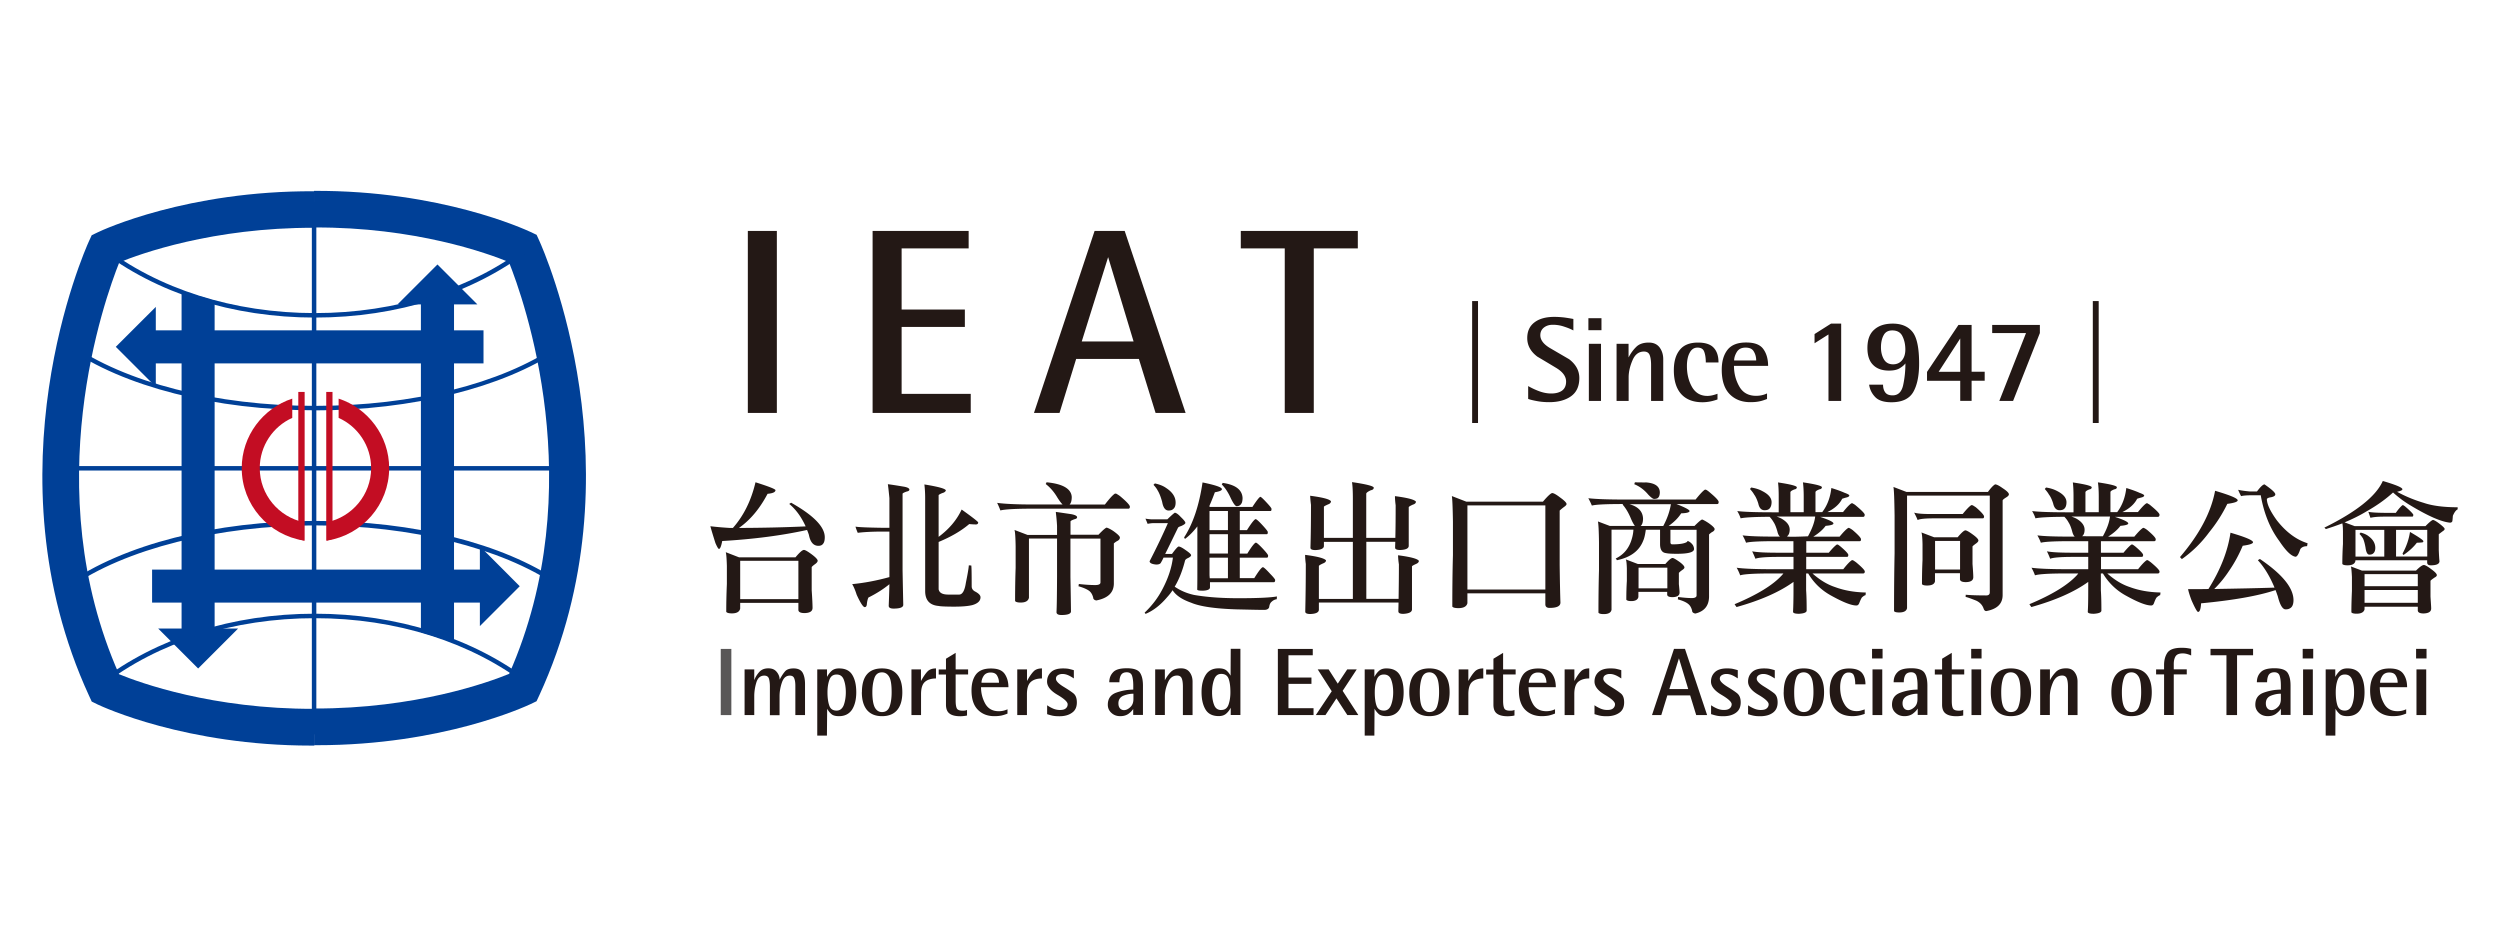
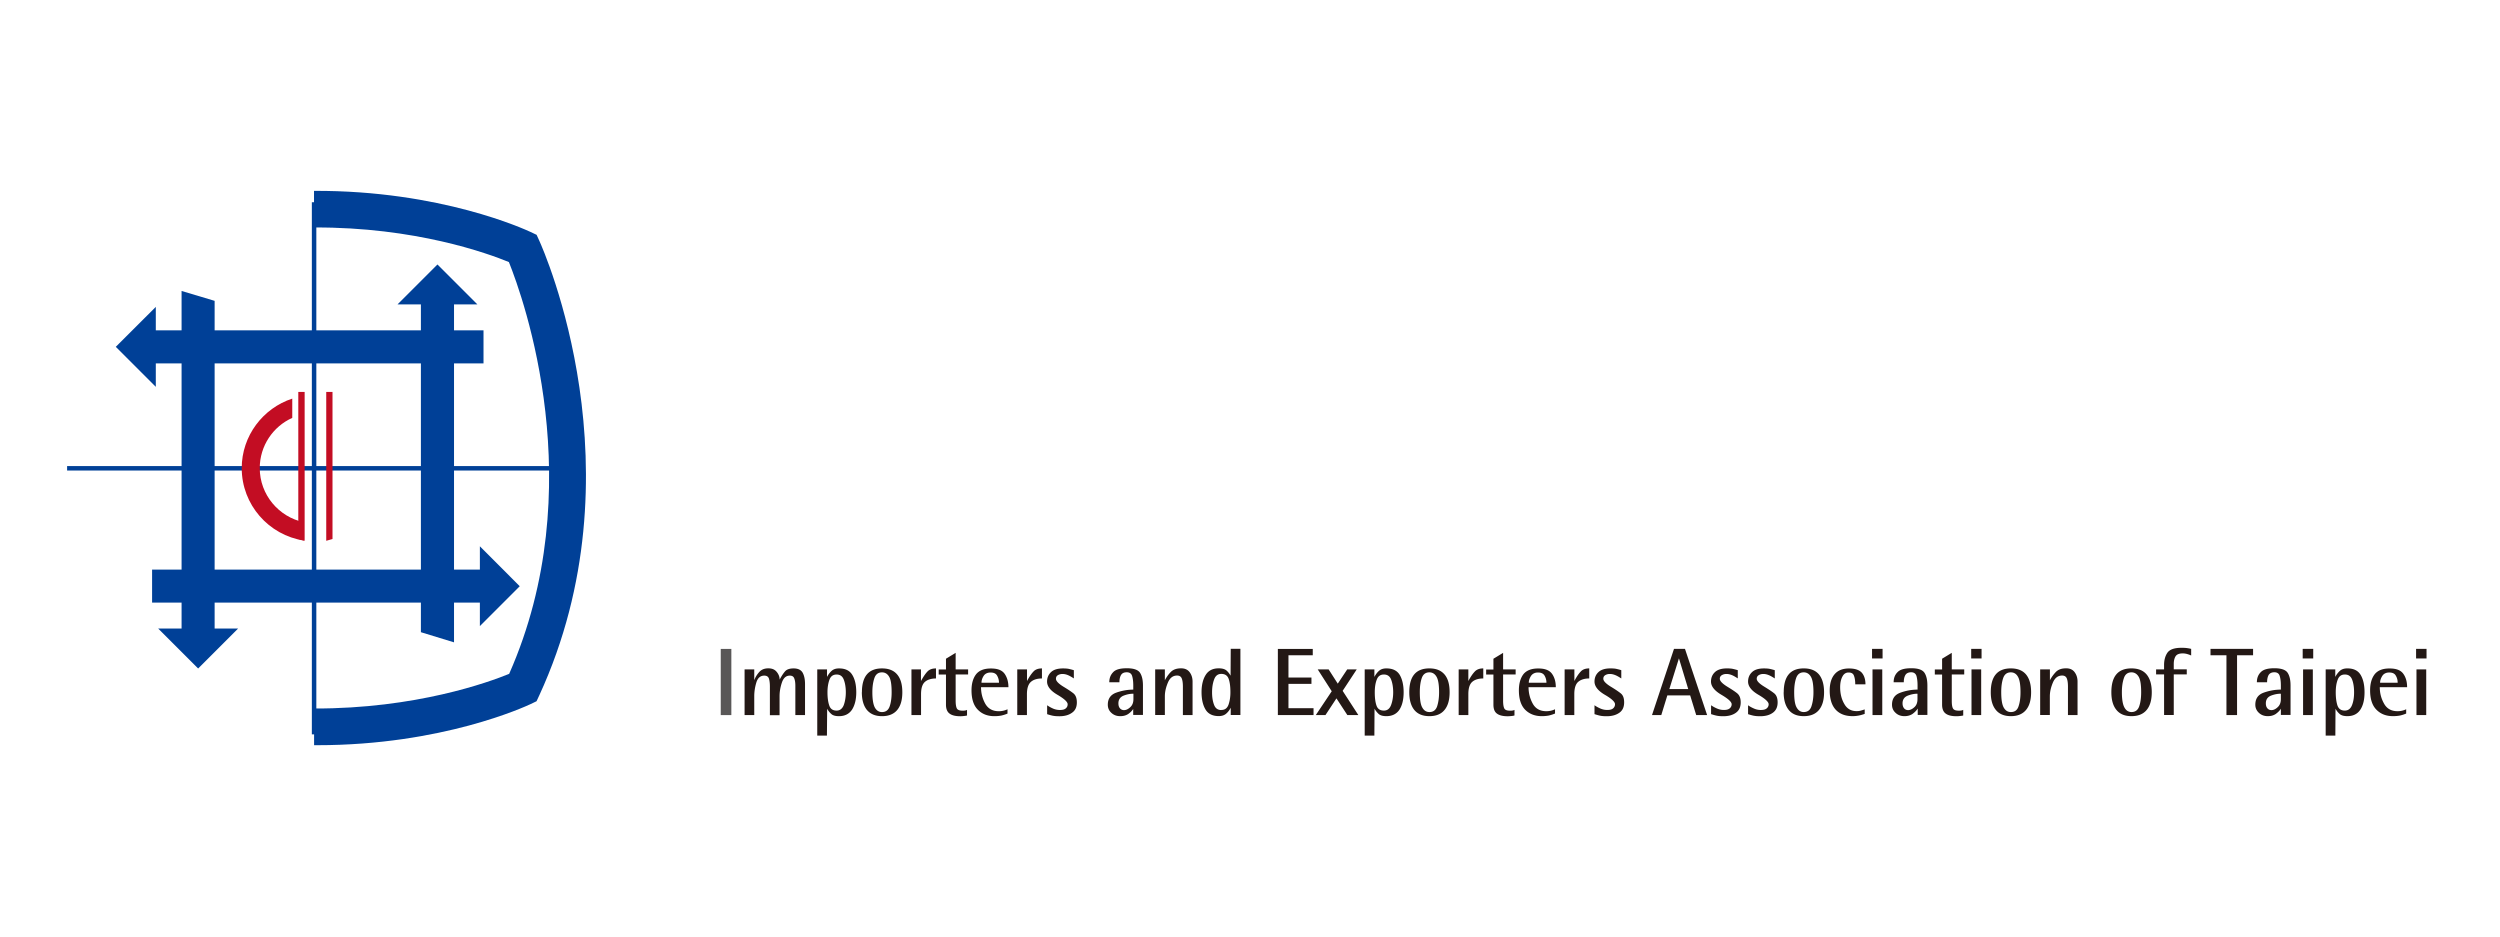
<svg xmlns="http://www.w3.org/2000/svg" id="_圖層_3" viewBox="0 0 323 121">
  <defs>
    <style>.cls-1{fill:#231815}.cls-1,.cls-2,.cls-4{stroke-width:0}.cls-2{fill:#004097}.cls-4{fill:#c30d23}</style>
  </defs>
-   <path d="M15.38 87.12c-10.65-24.06-1.84-48.52.03-53.22 2.69-1.1 12.08-4.51 25.19-4.47v-4.72c-16.38-.08-27.31 4.98-27.98 5.31l-.77.37-.35.76c-.55 1.21-13.28 29.84 0 58.73l.35.76.77.38c.66.31 11.41 5.31 27.58 5.31h.41v-4.75c-13.14.05-22.57-3.38-25.22-4.47" class="cls-2" />
  <path d="M65.78 87.07c10.64-24.07 1.85-48.53-.03-53.21-2.68-1.11-12.08-4.53-25.18-4.47v-4.73c16.38-.07 27.3 5 27.98 5.31l.78.37.35.77c.55 1.21 13.28 29.85 0 58.72l-.36.77-.77.37c-.67.31-11.41 5.31-27.56 5.31h-.41v-4.74c13.14.03 22.57-3.4 25.21-4.48M20.13 39.65l-5.17 5.16 5.17 5.17V39.65z" class="cls-2" />
  <path d="M19.63 42.68h42.84v4.27H19.63zM62 80.89l5.15-5.15L62 70.58v10.31z" class="cls-2" />
  <path d="M19.65 73.59H62.5v4.27H19.65zm42.03-34.26-5.16-5.16-5.16 5.16h10.32z" class="cls-2" />
  <path d="M54.38 81.68V38.84h4.28v44.15l-4.28-1.31zm-33.94-.47 5.16 5.16 5.16-5.16H20.44z" class="cls-2" />
  <path d="M27.73 38.87v42.84h-4.27V37.59l4.27 1.28z" class="cls-2" />
  <path d="M8.67 60.22h63.82v.57H8.67z" class="cls-2" />
  <path d="M40.29 26.13h.58v68.75h-.58z" class="cls-2" />
-   <path d="m8.99 75.95-.33-.47c7.2-5.12 19.17-8.18 32.03-8.18s24.3 2.93 31.53 7.84l-.33.48c-7.14-4.84-18.8-7.74-31.2-7.74s-24.59 3.03-31.7 8.07M68.21 88.6c-7.26-5.63-17.03-8.73-27.53-8.73S20.4 82.96 13.16 88.6l-.35-.47c7.35-5.69 17.26-8.84 27.87-8.84s20.53 3.14 27.89 8.85l-.36.46ZM40.69 53.01c-12.86 0-24.83-3.06-32.03-8.17l.33-.48c7.11 5.06 18.96 8.08 31.7 8.08s24.06-2.89 31.2-7.73l.33.48c-7.23 4.9-19.02 7.83-31.53 7.83m0-11.99c-10.62 0-20.52-3.14-27.87-8.85l.35-.46c7.24 5.63 17.02 8.73 27.52 8.73s20.27-3.1 27.53-8.74l.36.46c-7.36 5.72-17.26 8.86-27.89 8.86" class="cls-2" />
  <path d="m39.36 69.87-.82-.23v-19h.82v19.23z" class="cls-4" />
  <path d="M31.23 60.48c0 4.73 3.49 8.66 8.03 9.36v-2.37c-3.24-.67-5.7-3.55-5.7-6.99 0-2.88 1.72-5.38 4.2-6.49V51.5c-3.78 1.24-6.53 4.8-6.53 8.99m10.92 9.38.81-.23v-19h-.81v19.23z" class="cls-4" />
-   <path d="M50.28 60.48c0 4.73-3.49 8.66-8.03 9.36v-2.37c3.24-.67 5.7-3.55 5.7-6.99 0-2.88-1.72-5.38-4.2-6.49V51.5c3.78 1.24 6.53 4.8 6.53 8.99" class="cls-4" />
-   <path d="M96.62 29.84h3.75v23.51h-3.75zm16.12 0h12.41v2.25h-8.66v7.9h8.17v2.25h-8.17v8.65h8.93v2.46h-12.68V29.84zm28.69 0h3.88l7.87 23.51h-3.88l-2.16-6.98h-8.1l-2.15 6.98h-3.3l7.83-23.51Zm-1.67 14.28h6.7l-3.29-10.9-3.41 10.9Zm26.23-12.03h-5.68v-2.25h15.12v2.25h-5.69v21.26h-3.75V32.09zm24.21 6.81h.76v15.75h-.76zm13.07 3.79c-.27-.15-.66-.32-1.16-.48-.49-.17-.98-.25-1.48-.25s-.86.13-1.17.37c-.3.25-.45.57-.45.98 0 .61.41 1.16 1.25 1.66.84.49 1.66.97 2.47 1.44.88.67 1.32 1.49 1.32 2.43 0 1.06-.36 1.85-1.08 2.36-.72.51-1.66.76-2.81.76-.54 0-1.06-.04-1.59-.14s-.9-.19-1.13-.28v-1.66c.4.23.85.45 1.38.65.53.2 1.06.31 1.6.31.59 0 1.07-.13 1.41-.38.33-.25.51-.64.51-1.16 0-.66-.42-1.24-1.25-1.75-.83-.5-1.66-1-2.46-1.47-.88-.66-1.31-1.46-1.31-2.4 0-.87.3-1.54.92-2.02.62-.48 1.48-.72 2.58-.72.42 0 .84.03 1.22.07.39.05.81.12 1.24.2v1.48Zm1.95-1.58h1.69v1.55h-1.69v-1.55Zm.06 3.31h1.57v7.38h-1.57v-7.38Zm3.57 0h1.56v1.76c.27-.52.59-.97.98-1.35.37-.38.92-.57 1.64-.57.61 0 1.07.21 1.39.63.31.42.47.93.47 1.52v5.39h-1.57v-4.62c0-.56-.06-.99-.18-1.3-.12-.31-.37-.46-.74-.46-.67 0-1.17.38-1.49 1.15-.33.77-.49 1.5-.49 2.18v3.05h-1.56v-7.38Zm13.07 7.18c-.68.25-1.34.37-1.96.37-1.19 0-2.1-.35-2.74-1.05-.64-.71-.96-1.73-.96-3.1 0-1.13.26-2 .78-2.63.51-.63 1.3-.93 2.34-.93.94 0 1.62.22 2.03.67.42.45.62 1.08.62 1.9h-1.64c0-.59-.08-1.06-.21-1.4-.13-.35-.42-.52-.86-.52s-.77.21-1.01.66c-.24.43-.36 1.01-.36 1.73 0 1.02.22 1.93.66 2.7.45.77 1.1 1.15 1.98 1.15.22 0 .44-.03.66-.08.21-.05.44-.12.65-.2v.73Zm6.38-.05c-.36.14-.69.25-1.01.31-.32.07-.7.1-1.15.1-1.09 0-1.98-.34-2.66-1.03-.68-.69-1.03-1.74-1.03-3.15 0-1.1.25-1.95.75-2.59.5-.63 1.3-.94 2.4-.94s1.82.28 2.23.86c.41.57.61 1.3.61 2.16h-4.41c0 .95.22 1.83.68 2.65.45.81 1.18 1.22 2.18 1.22.5 0 .97-.1 1.41-.31v.71Zm-1.4-4.99c0-.41-.1-.79-.3-1.13-.19-.35-.54-.52-1.07-.52s-.9.19-1.13.56c-.23.38-.35.75-.35 1.1h2.84Zm9.34-3.35-1.8 1.14v-1.19l2.13-1.35h1.31v9.99h-1.64v-8.59zm7.05 6.48c0 .39.08.72.27.99s.5.4.97.4c.7 0 1.15-.43 1.35-1.29.19-.86.3-1.81.3-2.84-.19.25-.45.46-.78.65s-.78.28-1.34.28c-.88 0-1.57-.24-2.05-.73-.5-.49-.74-1.22-.74-2.19 0-1.05.28-1.84.87-2.36.58-.53 1.38-.79 2.4-.79 1.1 0 1.95.34 2.53 1.04.58.69.88 2.06.88 4.11 0 1.6-.26 2.84-.77 3.71-.51.86-1.45 1.3-2.81 1.3-.95 0-1.65-.22-2.08-.66-.44-.45-.71-.99-.8-1.61h1.81Zm1.3-2.62c.48 0 .87-.18 1.15-.52.28-.35.43-.8.43-1.39 0-.63-.12-1.21-.37-1.71-.24-.51-.69-.76-1.32-.76-.52 0-.89.2-1.11.61-.23.41-.35.94-.35 1.59 0 .59.13 1.11.38 1.54.26.43.65.64 1.19.64m8.67 2.13h-4.29v-1.15l4.06-6.07h1.7v6.05h1.69v1.16h-1.69v2.6h-1.47v-2.6Zm-2.79-1.16h2.79v-4.31l-2.79 4.31Zm11.29-5.01h-4.37v-1.05h6.16v1.05l-3.46 8.77h-1.78l3.45-8.77zm8.63-4.13h.76v15.75h-.76zM91.79 67.99c.82.1 1.66.17 2.5.22h.4c1.38-1.56 2.36-3.52 2.92-5.9 1.71.54 2.58.88 2.58 1.02 0 .25-.34.41-1.02.47-1.01 1.92-2.24 3.39-3.7 4.41 3.11-.01 5.99-.08 8.62-.2-.56-1.23-1.27-2.2-2.12-2.9l.24-.16c2.88 1.62 4.34 3.1 4.35 4.45 0 .4-.07.67-.2.83-.13.2-.34.29-.62.29-.64 0-1.05-.47-1.23-1.41-.08-.25-.16-.46-.24-.64-3.22.71-6.87 1.19-10.96 1.43-.13.68-.27 1.02-.42 1.02-.09 0-.24-.26-.46-.76-.29-.92-.51-1.64-.65-2.16m1.98 3.34 1.73.67h7.28c.52-.62.88-.95 1.09-.96.18 0 .52.21 1.05.6.49.37.73.64.73.79 0 .13-.09.25-.26.39-.29.21-.46.35-.51.44v2.99c.08 1.16.11 1.92.11 2.27 0 .44-.33.66-1.02.68-.52 0-.79-.13-.81-.39v-.93h-7.52v.74c-.09.41-.44.62-1.07.62-.4 0-.64-.07-.73-.2 0-1.24.03-2.43.08-3.6v-2.34c-.03-1.01-.08-1.6-.15-1.78m1.87 6.08h7.52v-4.95h-7.52v4.95Zm19.09-14.85c.63.08 1.3.19 2.01.31.5.08.76.22.76.39 0 .12-.11.2-.35.25-.35.12-.53.22-.53.29v9.91c.04 2.1.07 3.58.09 4.43 0 .33-.42.49-1.25.49-.42 0-.63-.12-.63-.36.02-.52.06-1.45.09-2.79-.8.65-1.7 1.22-2.71 1.72-.09.18-.17.48-.21.91-.03.22-.12.33-.27.33-.2 0-.55-.53-1.04-1.6-.18-.57-.37-1.02-.58-1.37 1.55-.15 3.15-.45 4.81-.91v-5.88h-1.15c-1.25.01-2.23.07-2.94.16-.13-.3-.23-.57-.29-.8.36.07 1.49.12 3.38.15h1v-3.83c-.06-.62-.12-1.22-.2-1.8m9.53 3.27c1.43 1.02 2.14 1.58 2.14 1.67 0 .15-.08.23-.25.26-.28 0-.58-.02-.91-.05-1.03.88-2.35 1.65-3.95 2.31v6.11c.08.46.49.69 1.25.69h1.41c.42-.01.71-.52.86-1.53.23-1.13.36-1.88.38-2.25.08.01.19.02.31.02.04 0 .06.9.06 2.69 0 .3.15.53.47.69.45.24.67.48.67.73 0 .47-.36.81-1.06 1.01-.53.13-1.3.2-2.3.2-1.08 0-1.78-.03-2.06-.09-1.15-.1-1.73-.74-1.73-1.93V64.35c0-.6-.03-1.19-.1-1.76 1.85.3 2.77.56 2.77.78-.01.08-.1.18-.26.27-.37.12-.6.24-.67.33v5.39c1.35-1 2.34-2.17 2.97-3.52m19.98-2.06c.15.09.32.19.49.32.85.71 1.27 1.17 1.27 1.36 0 .17-.06.26-.18.26h-12.34c-2.24 0-3.64.08-4.21.23-.12-.33-.26-.66-.42-.98.93.13 2.52.21 4.76.21h3.7c-.19-.18-.41-.48-.66-.87-.43-.74-.94-1.33-1.53-1.78.05-.05.08-.12.11-.22 2.11.2 3.19.84 3.26 1.89 0 .26-.03.48-.08.64-.06.17-.12.28-.21.35h4.57c.6-.78 1.03-1.25 1.31-1.42.05 0 .1 0 .16.02m-7.79 2.35c.63.09 1.29.19 1.98.29.51.1.75.23.75.4 0 .12-.1.2-.32.25-.35.12-.53.22-.53.3v1.71h3.61c.59-.62.95-.92 1.07-.92.18.05.48.19.87.45.54.39.82.66.83.82 0 .18-.09.31-.27.42-.18.09-.34.2-.51.35v5.23c-.03 1.15-.78 1.85-2.27 2.14-.26-.05-.4-.18-.4-.38-.11-.41-.3-.71-.56-.89-.27-.19-.72-.39-1.35-.57a.84.84 0 0 0 .05-.29c.85.1 1.56.14 2.13.14.45 0 .67-.12.67-.34v-5.66h-3.88v4.95c.04 2.09.06 3.58.07 4.45 0 .31-.41.47-1.23.47-.43 0-.64-.13-.64-.37.04-.74.06-2.28.07-4.63v-4.88h-3.63v7.65c-.09.41-.44.62-1.07.62-.4 0-.64-.07-.72-.2 0-1.46.02-2.89.07-4.28v-2.78c-.02-1.21-.07-1.92-.15-2.12l1.68.64h3.82v-1.16c-.03-.6-.09-1.2-.16-1.78m15.34.07c.19 0 .46.18.8.55.4.38.6.63.6.76 0 .12-.19.26-.56.42-.17.05-.29.11-.38.19-.71 1.46-1.26 2.6-1.67 3.41h.88c.46-.64.76-.96.86-.96.17 0 .46.15.87.44.5.34.74.56.74.68 0 .11-.12.23-.38.36-.23.1-.36.21-.4.33-.34 1.34-.79 2.47-1.34 3.38.76.52 1.6.87 2.52 1.07 1.61.28 3.51.42 5.71.42 2.52 0 4.18-.08 4.98-.23 0 .08-.02.2-.02.36-.24.03-.47.14-.67.33-.17.14-.27.37-.31.69-.07.23-.28.35-.62.36-.7 0-1.92-.03-3.66-.07-2.72-.09-4.66-.37-5.81-.86-1.14-.4-1.95-.93-2.39-1.61-.21.31-.44.61-.69.88-.87 1.03-1.8 1.76-2.79 2.17a.385.385 0 0 1-.13-.16c.97-.92 1.74-1.94 2.32-3.07.73-1.39 1.17-2.74 1.33-4.04h-1.21c-.12.26-.22.46-.31.6-.07.2-.28.3-.64.3-.56-.05-.85-.2-.85-.43.9-1.74 1.68-3.38 2.36-4.92h-1.95c-.18.01-.41.04-.67.09-.1-.25-.19-.48-.28-.67.38.06.67.09.87.09h1.96c.57-.55.89-.83.95-.83m-2.56-3.81c.61.13 1.1.33 1.47.6.81.53 1.21 1.16 1.21 1.87 0 .41-.11.69-.33.85-.13.13-.33.18-.58.18-.43 0-.7-.38-.83-1.12-.18-.66-.38-1.15-.58-1.47-.12-.24-.3-.47-.54-.73l.18-.18m6.15-.13c1.67.34 2.51.63 2.51.87 0 .17-.3.3-.91.4-.23.63-.46 1.2-.69 1.72v.18h5.54c.52-.8.86-1.24 1.02-1.31.1 0 .38.27.87.8.39.42.58.67.58.76 0 .18-.04.27-.12.27h-3.98v2.47h.93c.56-.89.93-1.36 1.11-1.42.12 0 .44.29.96.86.41.45.62.72.62.82 0 .19-.04.27-.15.27h-3.47v2.51h.97c.55-.89.92-1.37 1.1-1.42.12 0 .44.28.97.85.41.45.62.72.62.82 0 .18-.05.27-.15.27h-3.51v2.65h1.87c.56-.9.92-1.37 1.11-1.42.11 0 .42.28.94.85.44.45.65.72.65.81 0 .18-.06.28-.16.28h-8.26v.67c0 .26-.31.41-.93.43-.49 0-.72-.05-.72-.16.01-.3.02-.97.02-2.03v-6.12c-.5.65-1.03 1.2-1.6 1.62-.07-.11-.11-.17-.11-.2 1.15-1.77 1.94-4.13 2.38-7.11m3.28 3.7h-2.38v2.47h2.38v-2.47Zm0 3h-2.38v2.5h2.38v-2.5Zm0 5.68v-2.65h-2.38v2.2c0 .15.02.3.03.46h2.34Zm-.69-12.31c1.66.23 2.52.88 2.58 1.94 0 .23-.03.41-.07.56-.12.33-.35.51-.69.51-.18 0-.44-.36-.78-1.07-.32-.71-.7-1.29-1.15-1.74.05-.04.08-.11.11-.2m16.72-.1c1.87.27 2.81.52 2.81.72 0 .17-.12.28-.37.33-.39.17-.58.32-.6.44v5.71h3.76c.03-1.28.04-2.69.04-4.21-.06-.45-.09-.84-.09-1.18 1.61.21 2.51.44 2.71.71 0 .18-.13.31-.4.39-.35.16-.53.27-.53.33v4.99c0 .33-.36.51-1.09.54-.45 0-.67-.1-.67-.3 0-.26.02-.51.02-.76h-3.74v7.37h4.17c.02-1.38.04-2.86.04-4.45-.07-.45-.1-.84-.11-1.18 1.62.21 2.52.45 2.69.72 0 .16-.12.3-.36.4-.35.16-.53.26-.53.32v5.55c0 .35-.38.54-1.12.58-.43 0-.64-.1-.64-.33 0-.37.02-.75.02-1.13H170.4v.91c0 .36-.37.54-1.09.57-.45 0-.67-.1-.67-.31.04-1.81.07-3.85.07-6.15-.06-.45-.09-.84-.09-1.18 1.6.2 2.51.45 2.7.71 0 .17-.13.3-.4.4-.35.16-.52.27-.52.33v4.25h4.39v-7.37h-3.74v.52c0 .33-.36.51-1.09.54-.43 0-.65-.1-.65-.3.05-1.62.07-3.47.07-5.54-.06-.45-.09-.84-.11-1.18 1.61.21 2.51.44 2.69.71 0 .18-.12.32-.36.4-.36.16-.55.26-.55.32v4.01h3.74v-5.06c0-.89-.03-1.61-.11-2.14m12.9 1.8 1.86.72h9.91c.63-.74 1.04-1.11 1.21-1.11.2.02.52.2.95.53.59.42.89.72.89.89 0 .1-.11.23-.33.38-.33.25-.51.41-.56.47v7.04c.03 2.41.07 4.02.1 4.84 0 .46-.46.69-1.41.69-.36 0-.54-.16-.54-.47v-1.41h-10.07v1.27c-.1.42-.49.64-1.16.64-.44 0-.7-.07-.79-.2 0-2.27.02-4.48.08-6.64v-4.34c-.03-1.86-.08-2.97-.14-3.3m2.01 12.08h10.07V65.3h-10.07v10.87Zm30.82-12.9c.15.07.3.18.46.32.79.66 1.18 1.07 1.18 1.26s-.06.27-.19.27h-5.27c1.13.44 1.7.75 1.7.9 0 .18-.37.28-1.08.3-.36.57-.89 1.11-1.62 1.63h3.34c.55-.55.88-.83 1-.83.16.06.43.2.82.46.51.36.77.62.78.77 0 .14-.09.26-.27.36-.16.08-.3.2-.45.34v8.08c-.03 1.15-.62 1.86-1.77 2.14-.28-.05-.42-.18-.42-.38-.1-.4-.28-.7-.54-.89-.27-.21-.7-.4-1.3-.56.01-.12.02-.22.02-.31.72.09 1.31.14 1.78.14.41 0 .62-.12.62-.35v-8.47h-3.38v1.58c0 .21.08.3.24.3.97 0 1.6-.11 1.91-.32.02-.07.06-.1.11-.11.25.1.47.28.65.54.09.18.14.34.14.49 0 .42-.74.62-2.23.62-.69 0-1.15-.03-1.4-.09-.5-.06-.75-.44-.76-1.13v-1.89h-1.84c-.09.66-.2 1.12-.33 1.4-.51 1.33-1.65 2.18-3.41 2.54-.01-.05-.06-.12-.15-.22 1.07-.52 1.76-1.38 2.09-2.58.12-.4.18-.78.2-1.15h-2.83v10.35c-.07.37-.4.56-1 .56-.38 0-.6-.06-.69-.18 0-1.88.02-3.71.07-5.48v-3.59c-.02-1.53-.07-2.44-.14-2.72l1.54.58h3.24c-.14-.18-.32-.49-.51-.94-.31-.75-.67-1.36-1.08-1.82.01-.02.04-.04.05-.07-2.15 0-3.5.06-4.02.2-.14-.33-.29-.65-.46-.95.94.11 2.52.17 4.76.17h9.1c.56-.7.96-1.13 1.21-1.28h.15Zm-10.37 9 1.58.6h3.54c.44-.51.75-.77.93-.78.15.01.44.18.91.51.43.32.63.56.63.71 0 .09-.07.19-.25.31-.27.19-.42.33-.47.4v1.45c.06.57.09.93.09 1.09 0 .38-.3.57-.89.59-.45 0-.68-.1-.71-.31v-.37h-3.72v.66c-.07.34-.38.53-.92.53-.34 0-.55-.06-.64-.18 0-.82.02-1.63.07-2.42v-1.6c-.02-.66-.06-1.05-.14-1.18m1.9-4.32h2.94c.51-.95.84-1.89.99-2.82h-5.36c1.12.31 1.71.92 1.76 1.83 0 .27-.03.48-.09.65-.07.17-.13.28-.23.34m.61-5.64c1.25.07 1.88.51 1.88 1.33-.02.42-.15.68-.39.76-.14.04-.26.05-.35.05-.15 0-.4-.18-.76-.56-.51-.61-1.11-1.06-1.8-1.34.03-.09.05-.17.08-.25.13.01.58.02 1.35.02m-.88 13.68h3.72v-2.67h-3.72v2.67Zm27.71-10.94c.13.06.27.15.4.27.73.61 1.11 1 1.11 1.16 0 .18-.07.28-.22.28h-5.54c1.15.38 1.72.66 1.72.85 0 .15-.33.25-1.01.31-.37.51-.91.97-1.6 1.4h3.4c.51-.62.9-1.01 1.14-1.14.04 0 .08 0 .12.02.13.06.28.15.44.27.71.61 1.07 1 1.07 1.18s-.05.25-.18.25h-6.89v1.49h2.91c.47-.57.82-.91 1.04-1.06h.12c.13.08.25.17.38.28.65.56.98.91.98 1.07s-.06.25-.18.25h-5.26v1.59h4.79c.5-.64.88-1.03 1.12-1.17.04 0 .09 0 .15.02.13.08.27.17.4.27.74.62 1.11 1.01 1.11 1.18s-.08.25-.22.25h-6.54c.94.83 1.91 1.43 2.92 1.76 1.16.43 2.47.67 3.96.7 0 .13 0 .25-.03.35-.1.01-.26.11-.46.29-.08.11-.19.34-.33.69-.08.23-.21.35-.38.35-.65 0-1.72-.42-3.25-1.27-1.28-.7-2.27-1.66-2.98-2.87h-.27v2.16c.05.71.07 1.59.07 2.63 0 .24-.33.38-.98.42-.51 0-.76-.08-.78-.25.03-.54.06-1.5.06-2.91v-.96c-1.8 1.3-4.25 2.38-7.36 3.25-.1-.15-.2-.27-.25-.37 2.9-1.21 4.94-2.46 6.1-3.73.09-.1.16-.17.2-.24h-1.56c-2.15 0-3.5.08-4.02.24-.12-.33-.27-.66-.45-.98.92.13 2.48.19 4.7.19h2.64v-1.59h-1.91c-1.61 0-2.61.08-3.01.24a13.9 13.9 0 0 0-.42-.96c.65.13 1.78.18 3.37.18h1.96v-1.49h-2.4c-2 0-3.23.07-3.72.2-.12-.32-.27-.64-.45-.95.85.11 2.28.16 4.29.16h.54c-.16-.14-.27-.38-.34-.7-.15-.51-.3-.9-.47-1.15-.13-.23-.3-.47-.53-.71-1.99.01-3.23.08-3.74.2-.11-.33-.25-.64-.44-.94.93.11 2.48.16 4.68.16h.68v-2.03c0-.76-.03-1.37-.09-1.83 1.62.24 2.43.45 2.43.63 0 .14-.1.24-.3.27-.34.13-.51.25-.53.36v2.59h1.72v-2.03c0-.76-.04-1.37-.1-1.83 1.63.24 2.45.45 2.45.63 0 .14-.1.24-.31.27-.34.13-.51.25-.52.36v2.59h.87c.65-.85 1.05-1.9 1.18-3.12.78.24 1.34.45 1.71.62.4.14.6.26.61.34 0 .11-.1.19-.31.25-.32.08-.52.15-.61.18-.34.69-.99 1.27-1.91 1.72h2.02c.5-.63.87-1.01 1.1-1.14.06 0 .12 0 .16.02m-13.12-2.05c.59.09 1.08.26 1.45.47.79.4 1.18.88 1.18 1.43-.01.41-.12.7-.33.87-.13.11-.32.16-.58.16-.42 0-.69-.29-.81-.87-.16-.51-.34-.89-.54-1.16-.12-.22-.3-.45-.53-.71.05-.06.1-.13.16-.2m7.33 6.31c.53-.96.85-1.81.93-2.55h-4.97c.23.08.43.17.59.25.73.41 1.09.89 1.09 1.45-.01.41-.12.69-.33.84s2.7.01 2.7.01Zm11.03-6.38 1.7.65h10.52c.38-.52.69-.85.93-.98.19 0 .51.16.97.49.54.35.81.62.81.8 0 .12-.12.26-.36.4-.24.15-.4.27-.45.38v12.23c0 1.12-.7 1.81-2.11 2.07-.17 0-.29-.12-.36-.36-.17-.45-.49-.78-.97-1-.66-.26-1.1-.42-1.35-.47.01-.02.02-.1.02-.28.66.06 1.55.09 2.65.09.3 0 .46-.13.46-.4v-12.5h-10.69v14.54c-.07.37-.41.56-1.01.56-.39 0-.6-.06-.67-.18 0-2.54.02-5.03.07-7.46v-4.88c-.03-2.08-.07-3.31-.15-3.7m10.23 2.37c.12.06.25.15.42.26.71.61 1.06 1.02 1.06 1.19 0 .16-.06.24-.18.24h-6.26c-1.16 0-1.88.07-2.14.22-.12-.31-.28-.63-.45-.96.42.13 1.13.18 2.15.18h4.12c.51-.63.88-1.01 1.12-1.15.05 0 .09 0 .15.02m-6.63 3.5 1.66.63h3.05c.49-.58.82-.88 1-.89.17.01.5.2 1 .57.45.33.68.58.68.74 0 .11-.09.22-.25.35-.28.2-.46.34-.51.42v2.27c.07.87.1 1.44.1 1.7 0 .41-.31.63-.96.64-.48 0-.73-.12-.76-.35v-.8H250v1.05c-.07.36-.41.54-1.02.54-.36 0-.58-.06-.66-.18 0-1.06.02-2.1.07-3.11v-2.05c-.02-.86-.07-1.37-.15-1.54m1.77 4.81h3.23v-3.69h-3.23v3.69Zm27.49-8.51c.14.06.27.15.4.27.74.61 1.11 1 1.11 1.16 0 .18-.08.28-.23.28h-5.53c1.15.38 1.72.66 1.72.85 0 .15-.34.25-1.01.31-.38.51-.92.97-1.6 1.4h3.39c.52-.62.9-1.01 1.14-1.14.04 0 .08 0 .12.02.13.06.28.15.43.27.72.61 1.08 1 1.08 1.18s-.07.25-.18.25h-6.9v1.49h2.92c.47-.57.81-.91 1.03-1.06h.13c.13.08.25.17.39.28.65.56.98.91.98 1.07s-.06.25-.18.25h-5.26v1.59h4.79c.51-.64.89-1.03 1.13-1.17.04 0 .09 0 .14.02.13.08.26.17.39.27.74.62 1.11 1.01 1.11 1.18s-.07.25-.22.25h-6.53c.93.83 1.9 1.43 2.91 1.76 1.16.43 2.47.67 3.96.7 0 .13-.02.25-.04.35-.09.01-.25.11-.45.29-.09.11-.2.34-.33.69-.07.23-.19.35-.38.35-.64 0-1.73-.42-3.25-1.27a7.76 7.76 0 0 1-2.98-2.87h-.27v2.16c.05.71.07 1.59.07 2.63 0 .24-.32.38-.98.42-.5 0-.77-.08-.78-.25.04-.54.06-1.5.06-2.91v-.96c-1.8 1.3-4.25 2.38-7.35 3.25-.11-.15-.19-.27-.25-.37 2.9-1.21 4.94-2.46 6.12-3.73.08-.1.15-.17.19-.24h-1.56c-2.15 0-3.5.08-4.03.24-.12-.33-.27-.66-.45-.98.92.13 2.48.19 4.7.19h2.63v-1.59h-1.91c-1.61 0-2.61.08-3.01.24-.12-.33-.26-.65-.42-.96.66.13 1.78.18 3.38.18h1.96v-1.49h-2.39c-2 0-3.24.07-3.73.2-.12-.32-.27-.64-.45-.95.85.11 2.28.16 4.31.16h.52c-.16-.14-.26-.38-.34-.7-.14-.51-.3-.9-.47-1.15-.12-.23-.3-.47-.53-.71-1.98.01-3.23.08-3.74.2-.1-.33-.25-.64-.43-.94.92.11 2.48.16 4.68.16h.67v-2.03c0-.76-.03-1.37-.09-1.83 1.63.24 2.44.45 2.44.63 0 .14-.1.24-.3.27-.33.13-.5.25-.51.36v2.59h1.72v-2.03c0-.76-.04-1.37-.11-1.83 1.64.24 2.45.45 2.45.63 0 .14-.1.24-.32.27-.34.13-.51.25-.51.36v2.59h.87c.65-.85 1.04-1.9 1.18-3.12.77.24 1.34.45 1.7.62.4.14.6.26.61.34 0 .11-.1.19-.3.25-.32.08-.52.15-.61.18-.35.69-.99 1.27-1.91 1.72h2.01c.51-.63.88-1.01 1.11-1.14.06 0 .12 0 .16.02m-13.12-2.05c.59.09 1.07.26 1.45.47.78.4 1.17.88 1.17 1.43 0 .41-.11.7-.32.87-.14.11-.33.16-.58.16-.41 0-.69-.29-.82-.87-.16-.51-.34-.89-.55-1.16-.12-.22-.3-.45-.53-.71.05-.06.1-.13.17-.2m7.33 6.31c.53-.96.84-1.81.92-2.55h-4.97c.23.08.43.17.6.25.72.41 1.09.89 1.09 1.45 0 .41-.12.69-.32.84h-.02l2.71.01Zm14.5-5.88c1.94.57 2.92.98 2.92 1.23 0 .19-.44.34-1.34.46-.64 1.32-1.43 2.55-2.36 3.69a15.345 15.345 0 0 1-3.52 3.45c-.03-.05-.11-.14-.24-.26 2.51-2.93 4.02-5.78 4.54-8.57m1.97 5.41c1.95.57 2.93.98 2.93 1.24 0 .18-.44.33-1.33.45-.49 1.17-1.09 2.27-1.79 3.28-.58.88-1.21 1.64-1.89 2.31 2.76-.05 5.36-.1 7.79-.18-.61-1.46-1.32-2.63-2.14-3.52 0-.03.08-.09.25-.18 2.87 1.95 4.32 3.71 4.34 5.3 0 .55-.15.91-.45 1.07-.13.09-.32.14-.57.14-.39 0-.73-.57-1.01-1.69-.1-.28-.19-.55-.29-.8-2.21.74-5.42 1.31-9.62 1.71-.04.74-.17 1.11-.39 1.11-.12 0-.4-.5-.84-1.49-.23-.61-.38-1.09-.45-1.45.91 0 1.78 0 2.63-.02 1.56-2.48 2.51-4.91 2.85-7.28m4.39-6.24c.93.64 1.4 1.07 1.4 1.29 0 .18-.2.31-.58.38-.29.04-.46.12-.51.23.01.68.45 1.59 1.29 2.75 1.18 1.51 2.51 2.5 3.97 2.96-.03.19-.05.32-.07.38-.4 0-.69.12-.87.38-.22.66-.42.98-.62.98-.54-.07-1.24-.74-2.1-2.04-1.18-1.59-1.98-3.55-2.39-5.9h-1.16c-.66 0-1.12.04-1.38.11-.13-.24-.26-.51-.38-.82.36.09.87.16 1.52.22h.91c.44-.59.77-.9.97-.92m15.28-.44c1.69.5 2.54.85 2.54 1.07 0 .13-.23.23-.69.33 1.06.58 2.21 1.06 3.45 1.43 1.11.38 2.57.57 4.38.57v.27c-.23.11-.43.39-.62.83-.03.44-.06.66-.06.66-.02.13-.11.21-.29.23-1.14-.1-2.91-.88-5.31-2.34-.7-.43-1.39-.95-2.07-1.56-.95.88-2.11 1.7-3.44 2.45-.88.53-1.83 1-2.82 1.41l1.31.49h9.14c.52-.53.85-.8.99-.8.16.03.41.18.76.44.48.36.73.61.73.72 0 .1-.1.2-.27.31-.28.21-.44.33-.49.38v2.03c.03.72.06 1.2.09 1.44 0 .36-.37.54-1.12.54-.32 0-.47-.13-.47-.38v-.27h-9.27v.09c-.07.37-.41.56-1.02.56-.37 0-.6-.06-.67-.18 0-.89.03-1.75.08-2.58v-1.66c-.01-.47-.03-.81-.08-1-.69.26-1.4.51-2.14.74-.01-.03-.07-.1-.18-.19 4.17-2.06 6.68-4.07 7.55-6.03m-4.14 11.04 1.44.54h6.99c.48-.48.82-.72 1.02-.72.15 0 .48.18.98.56.45.33.69.58.69.75 0 .11-.11.22-.31.32-.28.2-.47.33-.51.42v2.03c.05.8.09 1.31.09 1.54 0 .41-.33.62-.98.64-.47 0-.72-.12-.75-.37v-.5h-6.88v.34c-.09.37-.44.56-1.03.56-.36 0-.59-.06-.67-.18 0-.94.03-1.86.07-2.76v-1.81c-.04-.77-.08-1.23-.14-1.36m.6-1.27h3.72v-3.45h-3.72v3.45Zm.66-3.1c.44.11.79.27 1.06.49.56.42.84.92.84 1.49 0 .35-.11.59-.28.72-.1.1-.27.15-.49.15-.24 0-.41-.29-.49-.89-.09-.52-.2-.91-.32-1.18a3.21 3.21 0 0 0-.46-.6c.03-.05.09-.11.14-.18m.51 6.93h6.88v-1.56h-6.88v1.56Zm0 2.14h6.88v-1.65h-6.88v1.65Zm4.96-12.61c.05 0 .16.07.3.18.62.53.97.89 1.04 1.05 0 .17-.05.25-.14.25h-3.63c-.76 0-1.35.05-1.77.15-.08-.22-.16-.47-.27-.77.39.08 1.08.12 2.04.13h1.51c.23-.33.47-.63.72-.87.08-.08.15-.13.2-.13m-.89 6.65h4.03v-3.45h-4.03v3.45Zm1.8-3.18c1.14.66 1.73 1.06 1.73 1.2 0 .11-.09.16-.28.16-.18.02-.37.03-.56.03-.43.56-1 1.09-1.72 1.58-.05-.02-.1-.08-.13-.18.5-.91.82-1.84.96-2.79" class="cls-1" />
  <path d="M93.12 83.84h1.37v8.55h-1.37z" style="fill:#595757;stroke-width:0" />
  <path d="M96.2 86.49h1.25v1.4c.13-.37.34-.72.63-1.05.29-.33.68-.49 1.18-.49s.84.15 1.09.46c.25.3.38.64.38 1 .24-.46.48-.82.7-1.07.22-.26.6-.38 1.11-.38.56 0 .95.19 1.16.55.21.38.31.87.31 1.48v4h-1.25v-3.8c0-.41-.05-.72-.15-.96-.09-.23-.28-.34-.57-.34-.48 0-.82.3-1.02.9-.2.6-.3 1.18-.3 1.75v2.46h-1.25v-3.69c0-.46-.05-.81-.13-1.05-.09-.25-.29-.37-.6-.37-.5 0-.84.3-1.02.89-.18.6-.27 1.19-.27 1.77v2.44H96.2v-5.9Zm9.4 0h1.25v.97c.15-.28.34-.55.58-.77.24-.22.56-.33.97-.33.8 0 1.37.27 1.71.83.35.56.52 1.31.52 2.25s-.19 1.69-.55 2.25c-.37.55-.93.84-1.69.84-.44 0-.77-.09-.97-.27-.22-.19-.4-.41-.55-.69l-.03 3.47h-1.25v-8.55Zm2.48 5.32c.44 0 .74-.24.93-.7.17-.47.27-1.03.27-1.66s-.09-1.18-.26-1.63c-.17-.45-.47-.67-.93-.67s-.76.22-.93.68c-.16.45-.25.99-.25 1.62 0 .7.08 1.27.23 1.7.15.45.47.66.95.66m3.27-2.37c0-2.06.87-3.08 2.6-3.08.86 0 1.51.26 1.95.78.45.53.67 1.29.67 2.3s-.22 1.76-.66 2.29c-.44.53-1.1.8-1.96.8s-1.5-.27-1.95-.8c-.43-.53-.66-1.28-.66-2.29m2.6 2.56c.5 0 .83-.25 1-.75.17-.5.25-1.1.25-1.81 0-.96-.1-1.63-.32-2-.22-.38-.53-.57-.93-.57-.48 0-.81.25-.98.75-.17.5-.26 1.1-.26 1.81 0 .96.12 1.62.33 2 .22.38.52.57.91.57m3.8-5.51h1.24v1.5c.3-.54.57-.95.83-1.22.26-.28.63-.41 1.11-.41v1.3c-.63 0-1.12.16-1.44.45-.33.3-.49.83-.49 1.58v2.7h-1.24v-5.9Zm7.2 5.95c-.09.03-.23.05-.41.07-.18.02-.34.03-.46.03-.62 0-1.09-.11-1.39-.34-.31-.22-.47-.61-.47-1.16v-3.89h-.94v-.65h.94v-1.39l1.25-.76v2.14h1.61v.65h-1.61v3.39c0 .49.06.82.16 1.01.11.19.35.28.73.28.14 0 .24 0 .31-.02.07 0 .17-.03.27-.08v.71Zm5.24-.25c-.29.12-.55.2-.81.26-.25.05-.56.08-.91.08-.88 0-1.59-.28-2.13-.83-.55-.55-.82-1.39-.82-2.51 0-.87.2-1.56.59-2.07.4-.5 1.03-.75 1.92-.75s1.44.23 1.77.69c.32.46.49 1.03.49 1.73h-3.54c0 .76.18 1.46.54 2.12.37.65.95.98 1.75.98.4 0 .77-.08 1.13-.25v.57Zm-1.12-3.98c0-.33-.08-.63-.24-.91-.15-.28-.44-.41-.85-.41s-.72.16-.9.45c-.19.3-.27.59-.27.87h2.27Zm2.37-1.72h1.25v1.5c.29-.54.57-.95.83-1.22.25-.28.63-.41 1.1-.41v1.3c-.64 0-1.12.16-1.44.45-.33.3-.5.83-.5 1.58v2.7h-1.25v-5.9Zm7.31 1.17c-.35-.23-.63-.38-.84-.46-.21-.08-.43-.12-.65-.12s-.43.06-.59.16c-.17.11-.24.26-.24.46 0 .28.31.61.93 1 .63.38 1.08.68 1.36.91.27.24.41.61.41 1.14 0 .6-.2 1.05-.63 1.34-.41.3-.95.45-1.63.45-.34 0-.62-.02-.86-.07a7.1 7.1 0 0 1-.72-.2v-1.15c.24.17.5.31.77.43.28.12.57.18.87.18.35 0 .61-.06.77-.21.17-.14.24-.32.24-.53 0-.3-.44-.71-1.33-1.23-.89-.52-1.33-1.09-1.33-1.7 0-.49.17-.9.51-1.22.33-.32.86-.48 1.56-.48.29 0 .53.02.7.05.17.04.4.09.69.18v1.06Zm7.68 3.91c-.16.26-.37.47-.65.67-.28.19-.63.29-1.04.29-.46 0-.84-.14-1.15-.43-.31-.28-.46-.63-.46-1.05 0-.78.37-1.3 1.09-1.56.73-.26 1.47-.39 2.2-.39v-.52c0-.51-.05-.92-.15-1.24-.09-.31-.32-.48-.69-.48s-.6.12-.74.35c-.14.23-.21.55-.21.94h-1.31c0-.53.17-.96.5-1.3.32-.35.91-.51 1.77-.51s1.43.19 1.69.57c.26.38.39.94.39 1.66v3.8h-1.26v-.82Zm0-1.94c-.44 0-.86.09-1.29.26-.42.18-.64.51-.64.98 0 .28.06.48.2.65.14.15.31.23.52.23.28 0 .54-.13.81-.38.27-.24.41-.59.41-1.04v-.7Zm2.82-3.14h1.25v1.4c.22-.41.47-.77.78-1.08.31-.31.75-.46 1.32-.46.48 0 .85.16 1.11.51.25.34.37.74.37 1.21v4.32h-1.25V88.7c0-.45-.05-.8-.15-1.05-.1-.24-.29-.37-.6-.37-.54 0-.93.3-1.19.92-.26.62-.39 1.2-.39 1.74v2.44h-1.25v-5.9Zm9.77 4.93c-.15.3-.34.56-.58.77-.24.22-.57.33-.98.33-.79 0-1.36-.28-1.7-.84-.34-.56-.52-1.31-.52-2.25s.19-1.69.55-2.25c.36-.56.92-.83 1.67-.83.44 0 .77.09.99.27.21.18.39.41.54.68l.02-3.47h1.25v8.55h-1.25v-.97Zm-1.23.31c.46 0 .76-.22.93-.67.16-.46.25-.99.25-1.62 0-.7-.07-1.28-.22-1.71-.15-.44-.47-.66-.96-.66-.44 0-.75.24-.92.71-.18.48-.27 1.03-.27 1.67s.09 1.18.26 1.62c.17.45.48.67.93.67m7.31-7.9h4.51v.82h-3.14v2.88h2.97v.82h-2.97v3.14h3.24v.89h-4.61v-8.55zm6.96 5.47-1.81-2.82h1.41l1.18 1.84 1.22-1.84h1.23l-1.82 2.77 2.03 3.13h-1.42l-1.41-2.16-1.42 2.16H170l2.06-3.08zm4.26-2.82h1.25v.97c.15-.28.34-.55.58-.77.24-.22.56-.33.97-.33.8 0 1.37.27 1.72.83.33.56.51 1.31.51 2.25s-.18 1.69-.54 2.25c-.37.55-.93.84-1.69.84-.44 0-.77-.09-.98-.27-.21-.19-.39-.41-.55-.69l-.02 3.47h-1.25v-8.55Zm2.48 5.32c.44 0 .74-.24.92-.7.18-.47.28-1.03.28-1.66s-.09-1.18-.26-1.63c-.17-.45-.48-.67-.94-.67s-.76.22-.93.68c-.17.45-.25.99-.25 1.62 0 .7.07 1.27.22 1.7.15.45.47.66.96.66m3.28-2.37c0-2.06.86-3.08 2.6-3.08.86 0 1.5.26 1.95.78.45.53.66 1.29.66 2.3s-.22 1.76-.66 2.29c-.43.53-1.08.8-1.95.8s-1.51-.27-1.95-.8c-.43-.53-.65-1.28-.65-2.29m2.6 2.56c.5 0 .83-.25 1-.75.16-.5.25-1.1.25-1.81 0-.96-.11-1.63-.33-2-.22-.38-.53-.57-.92-.57-.49 0-.82.25-.99.75-.17.5-.25 1.1-.25 1.81 0 .96.1 1.62.33 2 .21.38.52.57.91.57m3.78-5.51h1.25v1.5c.29-.54.57-.95.83-1.22.26-.28.63-.41 1.1-.41v1.3c-.63 0-1.12.16-1.44.45-.33.3-.49.83-.49 1.58v2.7h-1.25v-5.9Zm7.21 5.95a2.1 2.1 0 0 1-.41.07c-.19.02-.33.03-.46.03-.62 0-1.08-.11-1.39-.34-.31-.22-.46-.61-.46-1.16v-3.89h-.94v-.65h.94v-1.39l1.25-.76v2.14h1.62v.65h-1.62v3.39c0 .49.06.82.16 1.01.1.19.35.28.73.28.14 0 .24 0 .31-.02.07 0 .16-.03.27-.08v.71Zm5.24-.25c-.28.12-.55.2-.8.26-.26.05-.56.08-.92.08-.87 0-1.59-.28-2.14-.83-.54-.55-.81-1.39-.81-2.51 0-.87.2-1.56.58-2.07.4-.5 1.04-.75 1.92-.75s1.45.23 1.78.69c.33.46.49 1.03.49 1.73h-3.52c0 .76.18 1.46.54 2.12.36.65.94.98 1.75.98.4 0 .78-.08 1.13-.25v.57Zm-1.11-3.98c0-.33-.08-.63-.24-.91-.16-.28-.45-.41-.85-.41s-.72.16-.91.45c-.19.3-.28.59-.28.87h2.27Zm2.36-1.72h1.25v1.5c.28-.54.56-.95.82-1.22.25-.28.63-.41 1.1-.41v1.3c-.63 0-1.11.16-1.44.45-.33.3-.49.83-.49 1.58v2.7h-1.25v-5.9Zm7.31 1.17c-.35-.23-.62-.38-.85-.46-.21-.08-.42-.12-.64-.12-.23 0-.43.06-.59.16-.17.11-.24.26-.24.46 0 .28.31.61.93 1 .63.38 1.07.68 1.35.91.28.24.41.61.41 1.14 0 .6-.2 1.05-.62 1.34-.42.3-.96.45-1.63.45-.35 0-.63-.02-.86-.07-.23-.05-.47-.12-.72-.2v-1.15c.23.17.5.31.77.43.28.12.57.18.87.18.35 0 .61-.06.77-.21.16-.14.24-.32.24-.53 0-.3-.43-.71-1.33-1.23-.88-.52-1.32-1.09-1.32-1.7 0-.49.17-.9.51-1.22.34-.32.85-.48 1.56-.48.3 0 .53.02.7.05.17.04.41.09.69.18v1.06Zm6.81-3.82h1.42l2.86 8.55h-1.41l-.78-2.54h-2.95l-.78 2.54h-1.2l2.84-8.55Zm-.6 5.19h2.44l-1.2-3.97-1.24 3.97Zm8.85-1.37c-.35-.23-.62-.38-.84-.46-.21-.08-.43-.12-.64-.12-.24 0-.43.06-.6.16-.17.11-.25.26-.25.46 0 .28.31.61.93 1 .62.38 1.08.68 1.35.91.27.24.42.61.42 1.14 0 .6-.21 1.05-.62 1.34-.41.3-.96.45-1.63.45-.34 0-.62-.02-.85-.07-.24-.05-.47-.12-.73-.2v-1.15c.24.17.5.31.78.43s.57.18.86.18c.35 0 .6-.06.77-.21.17-.14.25-.32.25-.53 0-.3-.45-.71-1.34-1.23-.88-.52-1.33-1.09-1.33-1.7 0-.49.17-.9.51-1.22.34-.32.86-.48 1.56-.48.3 0 .53.02.7.05.17.04.4.09.69.18v1.06Zm4.77 0c-.35-.23-.63-.38-.85-.46-.21-.08-.42-.12-.64-.12s-.43.06-.59.16c-.17.11-.25.26-.25.46 0 .28.31.61.94 1 .62.38 1.07.68 1.35.91.27.24.41.61.41 1.14 0 .6-.21 1.05-.62 1.34-.41.3-.95.45-1.63.45-.34 0-.62-.02-.85-.07a7.1 7.1 0 0 1-.72-.2v-1.15c.23.17.5.31.78.43.27.12.57.18.85.18.35 0 .61-.06.78-.21.17-.14.25-.32.25-.53 0-.3-.44-.71-1.33-1.23-.89-.52-1.33-1.09-1.33-1.7 0-.49.17-.9.51-1.22.33-.32.85-.48 1.55-.48.3 0 .53.02.7.05.18.04.4.09.69.18v1.06Zm1.16 1.78c0-2.06.86-3.08 2.59-3.08.87 0 1.51.26 1.96.78.43.53.66 1.29.66 2.3s-.22 1.76-.66 2.29c-.44.53-1.09.8-1.96.8s-1.51-.27-1.94-.8c-.43-.53-.66-1.28-.66-2.29m2.59 2.56c.5 0 .84-.25 1-.75.17-.5.26-1.1.26-1.81 0-.96-.11-1.63-.33-2-.22-.38-.53-.57-.93-.57-.48 0-.81.25-.98.75-.17.5-.25 1.1-.25 1.81 0 .96.1 1.62.33 2 .22.38.52.57.9.57m7.9.23c-.55.2-1.07.3-1.57.3-.96 0-1.68-.28-2.2-.84-.51-.56-.77-1.39-.77-2.47 0-.9.21-1.61.63-2.1.42-.5 1.04-.75 1.87-.75.75 0 1.3.18 1.63.53.32.36.49.87.49 1.52h-1.32c0-.47-.06-.84-.17-1.12-.1-.28-.33-.41-.69-.41s-.62.18-.8.53c-.19.35-.29.82-.29 1.38 0 .82.18 1.55.54 2.16.35.62.88.92 1.58.92.17 0 .35-.01.52-.06.19-.05.35-.1.53-.16v.58Zm.93-8.39h1.36v1.24h-1.36v-1.24Zm.06 2.65h1.26v5.9h-1.26v-5.9Zm5.82 5.08c-.16.26-.38.47-.65.67-.28.19-.63.29-1.04.29-.46 0-.85-.14-1.15-.43-.31-.28-.46-.63-.46-1.05 0-.78.36-1.3 1.1-1.56.73-.26 1.46-.39 2.2-.39v-.52c0-.51-.05-.92-.14-1.24-.1-.31-.33-.48-.68-.48s-.61.12-.75.35c-.14.23-.21.55-.21.94h-1.31c0-.53.16-.96.5-1.3.33-.35.91-.51 1.78-.51s1.42.19 1.69.57c.26.38.39.94.39 1.66v3.8h-1.25v-.82Zm0-1.94c-.43 0-.86.09-1.29.26-.43.18-.65.51-.65.98 0 .28.07.48.2.65.14.15.3.23.52.23.26 0 .54-.13.81-.38.27-.24.4-.59.4-1.04v-.7Zm5.91 2.81c-.09.03-.23.05-.42.07-.17.02-.33.03-.45.03-.63 0-1.09-.11-1.4-.34-.31-.22-.47-.61-.47-1.16v-3.89h-.94v-.65h.94v-1.39l1.25-.76v2.14h1.61v.65h-1.61v3.39c0 .49.05.82.16 1.01.11.19.35.28.73.28.14 0 .24 0 .32-.02.07 0 .16-.03.27-.08v.71Zm1.02-8.6h1.34v1.24h-1.34v-1.24Zm.04 2.65h1.25v5.9h-1.25v-5.9Zm2.49 2.95c0-2.06.87-3.08 2.6-3.08.85 0 1.51.26 1.95.78.44.53.66 1.29.66 2.3s-.22 1.76-.66 2.29c-.44.53-1.09.8-1.95.8s-1.51-.27-1.94-.8c-.44-.53-.66-1.28-.66-2.29m2.6 2.56c.5 0 .83-.25.99-.75.17-.5.25-1.1.25-1.81 0-.96-.11-1.63-.33-2-.21-.38-.52-.57-.92-.57-.49 0-.82.25-.99.75-.17.5-.25 1.1-.25 1.81 0 .96.11 1.62.33 2 .22.38.52.57.91.57m3.8-5.51h1.25v1.4c.22-.41.48-.77.78-1.08.31-.31.74-.46 1.32-.46.48 0 .85.16 1.1.51.25.34.37.74.37 1.21v4.32h-1.24V88.7c0-.45-.05-.8-.15-1.05-.1-.24-.3-.37-.6-.37-.54 0-.94.3-1.2.92-.26.62-.39 1.2-.39 1.74v2.44h-1.25v-5.9Zm9.19 2.95c0-2.06.86-3.08 2.6-3.08.86 0 1.51.26 1.95.78.44.53.67 1.29.67 2.3s-.22 1.76-.66 2.29c-.44.53-1.09.8-1.96.8s-1.51-.27-1.94-.8c-.44-.53-.66-1.28-.66-2.29m2.6 2.56c.49 0 .83-.25 1-.75.17-.5.25-1.1.25-1.81 0-.96-.1-1.63-.32-2-.23-.38-.54-.57-.93-.57-.48 0-.82.25-.98.75-.17.5-.26 1.1-.26 1.81 0 .96.12 1.62.34 2 .21.38.52.57.91.57m4.2-4.86h-1.03v-.65h1.03v-.55c0-.68.16-1.22.45-1.63.31-.41.9-.61 1.8-.61.27 0 .49.01.65.03.15.02.36.05.6.11v.85a3.63 3.63 0 0 0-.52-.19c-.18-.05-.37-.08-.58-.08-.46 0-.76.13-.92.38-.15.25-.23.58-.23.98v.7h1.68v.65h-1.68v5.25h-1.25v-5.25Zm8.06-2.48h-2.06v-.82h5.5v.82h-2.07v7.73h-1.37v-7.73zm7.03 6.91c-.16.26-.38.47-.65.67-.28.19-.62.29-1.03.29-.47 0-.85-.14-1.16-.43-.3-.28-.46-.63-.46-1.05 0-.78.36-1.3 1.09-1.56.74-.26 1.47-.39 2.21-.39v-.52c0-.51-.05-.92-.15-1.24-.09-.31-.32-.48-.68-.48s-.6.12-.75.35c-.13.23-.2.55-.2.94h-1.32c0-.53.16-.96.5-1.3.33-.35.92-.51 1.77-.51s1.43.19 1.69.57c.26.38.39.94.39 1.66v3.8h-1.25v-.82Zm0-1.94c-.43 0-.87.09-1.3.26-.42.18-.64.51-.64.98 0 .28.06.48.2.65.13.15.3.23.53.23.26 0 .54-.13.8-.38.27-.24.41-.59.41-1.04v-.7Zm2.82-5.79h1.36v1.24h-1.36v-1.24Zm.05 2.65h1.26v5.9h-1.26v-5.9Zm2.91 0h1.25v.97c.15-.28.34-.55.58-.77.24-.22.56-.33.98-.33.79 0 1.37.27 1.71.83.34.56.51 1.31.51 2.25s-.17 1.69-.54 2.25c-.36.55-.92.84-1.68.84-.44 0-.77-.09-.98-.27-.22-.19-.4-.41-.55-.69l-.02 3.47h-1.25v-8.55Zm2.48 5.32c.44 0 .75-.24.93-.7.19-.47.27-1.03.27-1.66s-.08-1.18-.25-1.63c-.17-.45-.48-.67-.94-.67s-.76.22-.93.68c-.17.45-.25.99-.25 1.62 0 .7.08 1.27.22 1.7.16.45.47.66.95.66m7.94.38c-.28.12-.54.2-.8.26-.26.05-.56.08-.92.08-.88 0-1.59-.28-2.13-.83-.55-.55-.82-1.39-.82-2.51 0-.87.2-1.56.59-2.07.4-.5 1.03-.75 1.92-.75s1.45.23 1.78.69c.33.46.49 1.03.49 1.73h-3.53c0 .76.18 1.46.55 2.12.36.65.94.98 1.74.98.39 0 .77-.08 1.12-.25v.57Zm-1.11-3.98c0-.33-.07-.63-.24-.91-.15-.28-.44-.41-.85-.41s-.72.16-.9.45c-.19.3-.28.59-.28.87h2.26Zm2.38-4.37h1.35v1.24h-1.35v-1.24Zm.05 2.65h1.26v5.9h-1.26v-5.9Z" class="cls-1" />
</svg>